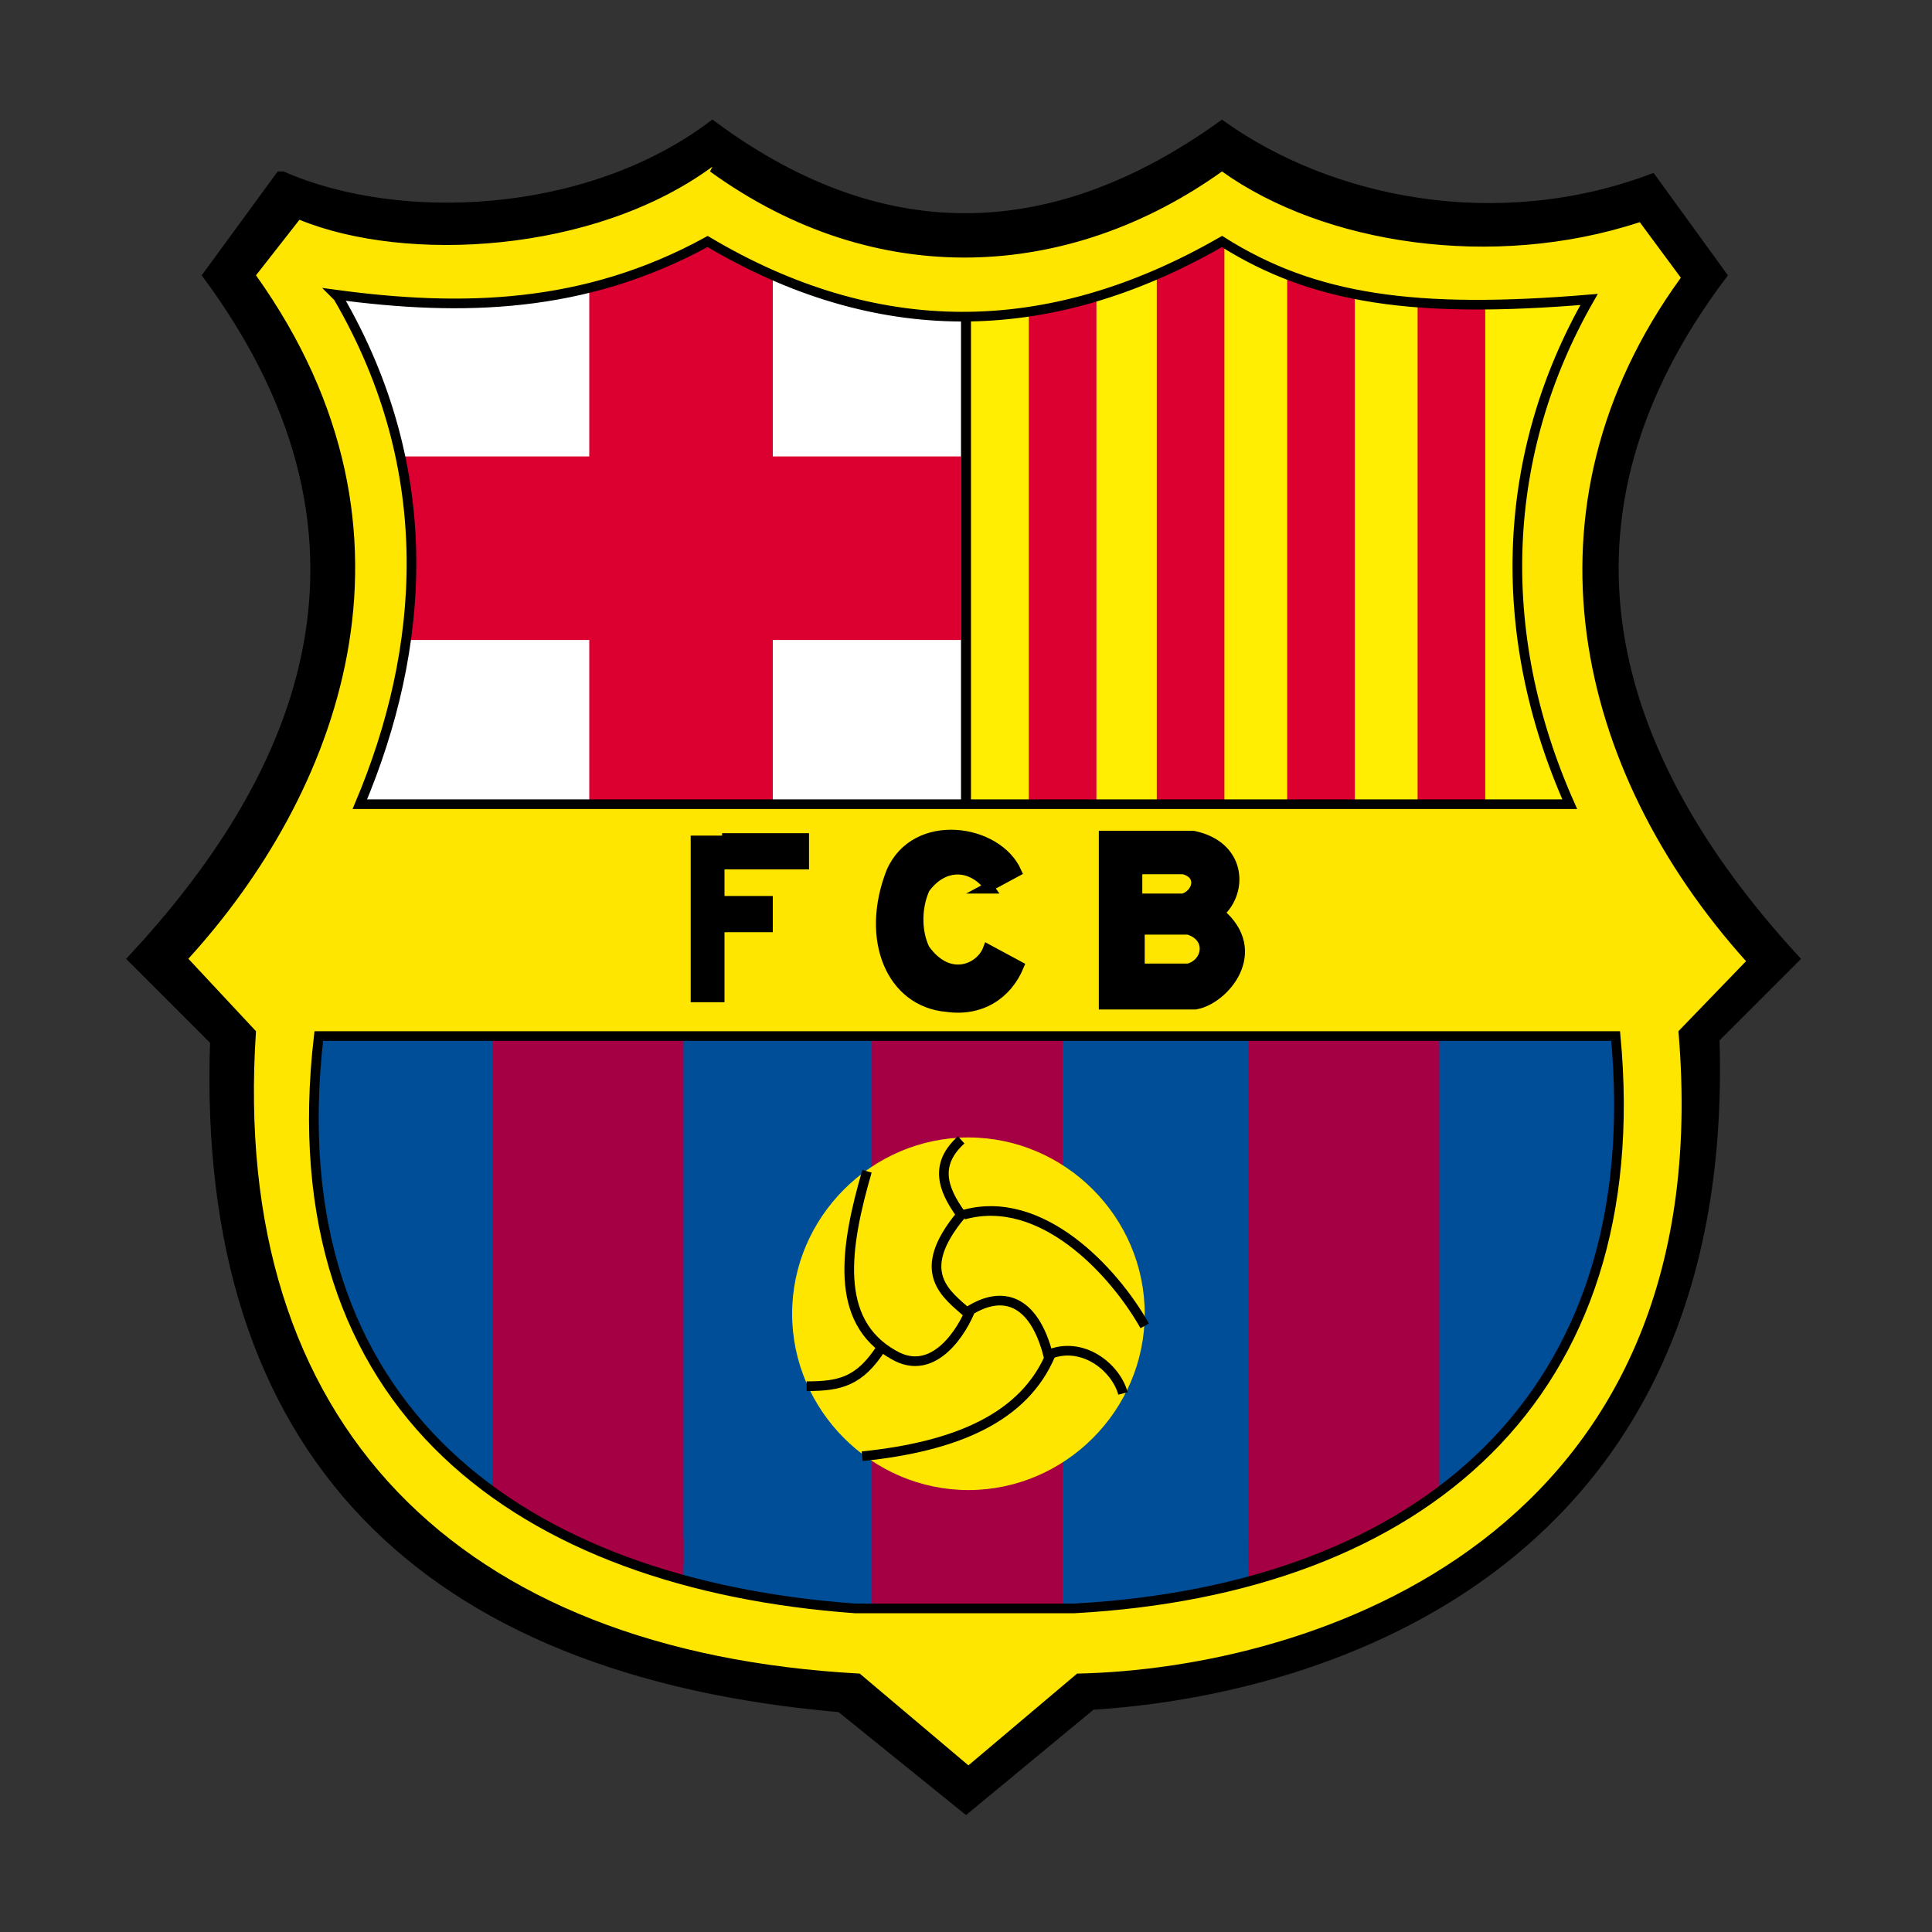
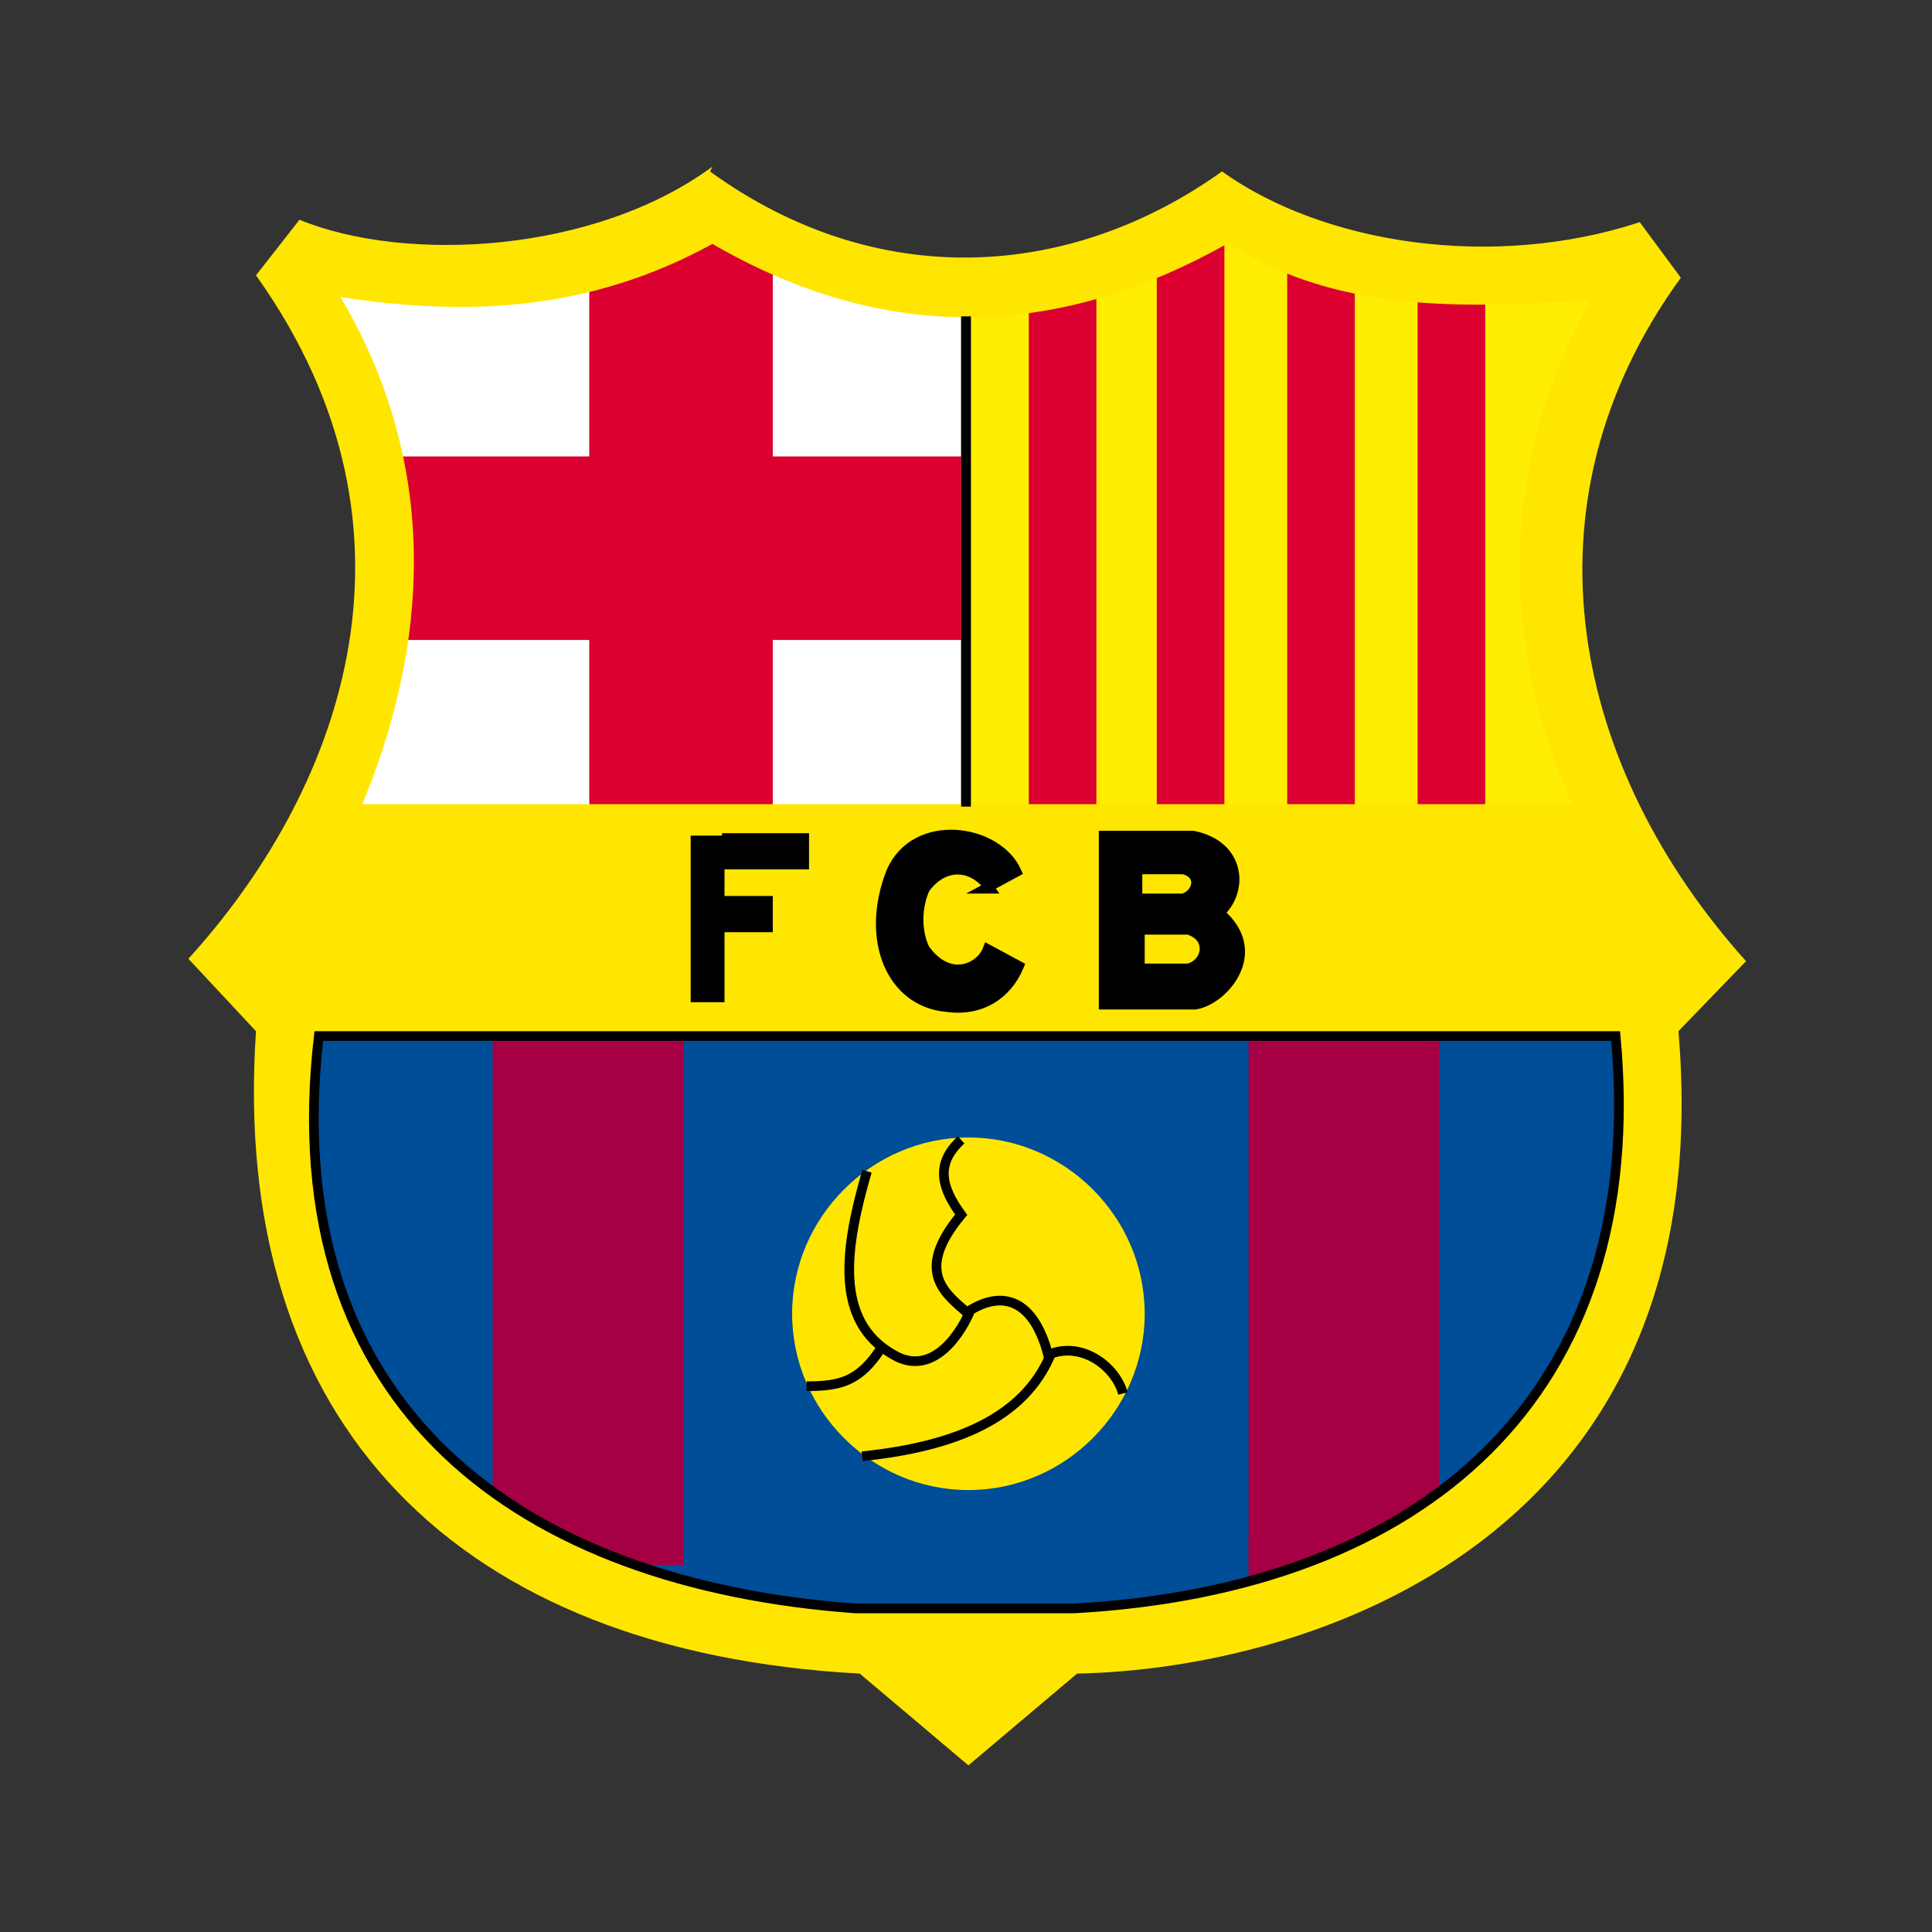
<svg xmlns="http://www.w3.org/2000/svg" id="Layer_1" viewBox="0 0 80 80">
  <rect x="0" y="0" width="80" height="80" fill="#333333" stroke="none" />
  <defs>
    <style>.cls-1,.cls-2,.cls-3,.cls-4,.cls-5,.cls-6,.cls-7,.cls-8{stroke-width:0px;}.cls-1,.cls-2,.cls-3,.cls-5,.cls-9{fill-rule:evenodd;}.cls-1,.cls-7{fill:#ffe600;}.cls-2{fill:#004d98;}.cls-3{fill:#ffed02;}.cls-10{fill:none;}.cls-10,.cls-9{stroke:#000;stroke-miterlimit:10;stroke-width:.4px;}.cls-5{fill:#fff;}.cls-6{fill:#a50044;}.cls-8{fill:#db0030;}</style>
  </defs>
  <g id="layer1">
    <g id="g2427">
      <g id="g2263">
        <g id="g2279">
-           <path id="path2239" class="cls-9" d="M11.7,7.3c4.8,2.1,12.6,1.8,17.8-2.1,7.3,5.4,14.4,4.8,21.1,0,4.5,3.2,11.4,4.6,17.8,2.2l2.9,4c-7.6,10.1-4.8,19.8,3,28.3l-3.3,3.3c.7,21.8-16.1,27-25.8,27.6l-5.2,4.3-5.2-4.2c-17.3-1.5-26.5-10.6-25.9-27.6l-3.4-3.4c6.6-7.1,11.5-16.9,3.1-28.3l3-4.1Z" />
          <path id="path5105" class="cls-2" d="M12.1,42.6h55.7c1.5,15.4-8.3,23.7-23.2,24.6h-9.5c-14.3-1-24.9-8.5-23-24.6Z" />
-           <rect id="rect6076" class="cls-6" x="36.1" y="42.8" width="7.9" height="24.6" />
          <g id="g6100">
            <rect id="rect6088" class="cls-6" x="20.4" y="42.8" width="7.9" height="22" />
-             <rect id="rect6092" class="cls-6" x="23.2" y="63.7" width="5.1" height="2.3" />
          </g>
          <g id="g6096">
            <rect id="rect6090" class="cls-6" x="51.7" y="42.8" width="7.9" height="22" />
            <rect id="rect6094" class="cls-6" x="51.7" y="63.7" width="5.1" height="2.3" />
          </g>
          <path id="path4130" class="cls-5" d="M39.8,12.4v21.9l-26.6.2,2.7-10.5-3.4-12.6,16.8-2.2,10.4,3.2Z" />
          <path id="path2187" class="cls-3" d="M40.2,12.4v21.9l26.6.2-2.7-10.5,3.4-12.6-16.8-2.2-10.4,3.2Z" />
          <rect id="rect2169" class="cls-8" x="24.4" y="9.8" width="7.6" height="24.3" />
          <rect id="rect3143" class="cls-8" x="16.1" y="18.9" width="23.7" height="7.6" />
          <g id="g2174">
            <rect id="rect4118" class="cls-8" x="42.6" y="11.5" width="2.8" height="22.5" />
            <rect id="rect4120" class="cls-8" x="47.9" y="9.9" width="2.8" height="24.1" />
            <rect id="rect4122" class="cls-8" x="53.3" y="11.3" width="2.8" height="22.8" />
            <rect id="rect4124" class="cls-8" x="58.7" y="12.1" width="2.8" height="22" />
          </g>
          <path id="path4181" class="cls-1" d="M29.5,6.9c-4.9,3.6-12.7,4-17.1,2.2l-1.8,2.3c7.7,10.8,3.3,21.6-2.8,28.3l2.8,3c-1.1,16.3,8.4,25.7,25,26.6l4.5,3.8,4.5-3.8c9.7-.2,26.7-5.6,24.9-26.6l2.8-2.9c-7.1-7.9-9.6-18.8-2.7-28.3l-1.7-2.3c-6.1,2-13.1.9-17.3-2.1-6.3,4.5-14.3,5-21.2,0ZM50.7,10c3.8,2.4,8,3,15.2,2.4-3.6,6.3-4,13.7-.8,20.9H15c2.7-6.5,3.3-13.9-.9-21,5.2.8,10.3.6,15.4-2.2,6.9,4,14,4.1,21.3,0ZM13.2,42.9h53.7c1.4,14.9-8,22.9-22.4,23.7h-9.1c-13.7-1-24-8.2-22.2-23.7Z" />
-           <path id="path7096" class="cls-10" d="M14,12.3c4.2,7.2,3.6,14.6.9,21h50.1c-3.2-7.2-2.8-14.6.8-20.9-7.2.6-11.4,0-15.2-2.4-7.3,4.2-14.4,4.1-21.3,0-5.1,2.8-10.2,2.9-15.4,2.2Z" />
          <path id="path4112" class="cls-10" d="M13.2,42.9h53.7c1.4,14.9-8,22.9-22.4,23.7h-9.1c-13.7-1-24-8.2-22.2-23.7Z" />
          <path id="path4134" class="cls-10" d="M40,13.1v20.3" />
          <g id="g6097">
            <path id="path2185" class="cls-7" d="M47.4,54.4c0,4-3.3,7.3-7.3,7.3-4,0-7.3-3.3-7.3-7.3h0c0-4,3.3-7.3,7.3-7.3,4,0,7.3,3.3,7.3,7.3h0Z" />
            <g id="g4131">
              <path id="path3158" class="cls-10" d="M35.9,48.5c-.9,3.1-1.4,6.2,1.1,7.6,1.7,1,2.9-1.1,3.2-1.9" />
              <path id="path3160" class="cls-10" d="M33.4,57.4c1.4,0,2.2-.2,3.1-1.6" />
            </g>
            <path id="path4141" class="cls-10" d="M40.1,54.3c1.4-.9,2.7-.5,3.3,1.8,1.4-.6,2.8.5,3.1,1.6" />
            <path id="path4143" class="cls-10" d="M43.5,56.1c-1.1,2.6-3.9,3.8-7.8,4.2" />
            <path id="path2191" class="cls-10" d="M40.1,54.4c-.9-.8-2.3-1.7-.3-4.1-.8-1.1-1.1-2.1,0-3.1" />
-             <path id="path2193" class="cls-10" d="M47.4,54.9c-1.3-2.3-4.3-5.5-7.5-4.6" />
          </g>
        </g>
        <path id="rect2194" class="cls-4" d="M29.9,34.6h0s-1.3,0-1.3,0v6.9h1.4v-2.9h2v-1.5h-2v-1.1h3.5v-1.5h-3.6Z" />
        <path id="path3176" class="cls-9" d="M40.8,36.8l1.3-.7c-.8-1.8-4.2-2.3-5.2,0-1.1,2.8,0,5.4,2.3,5.6,1.4.2,2.5-.5,3-1.7l-1.3-.7c-.3.8-1.6,1.4-2.6,0-.3-.6-.4-1.6,0-2.5.8-1.1,2-1,2.7,0Z" />
        <path id="path5116" class="cls-9" d="M45.7,34.6v7s3.8,0,3.8,0c1.2-.2,2.9-2.2,1-3.8,1-.9.9-2.8-1.1-3.2h-3.6ZM47.1,36h1.9c.8.2.6,1,0,1.2h-1.9v-1.2ZM47.2,38.5h2c1,.3.8,1.4,0,1.6h-2s0-1.6,0-1.6Z" />
      </g>
    </g>
  </g>
</svg>